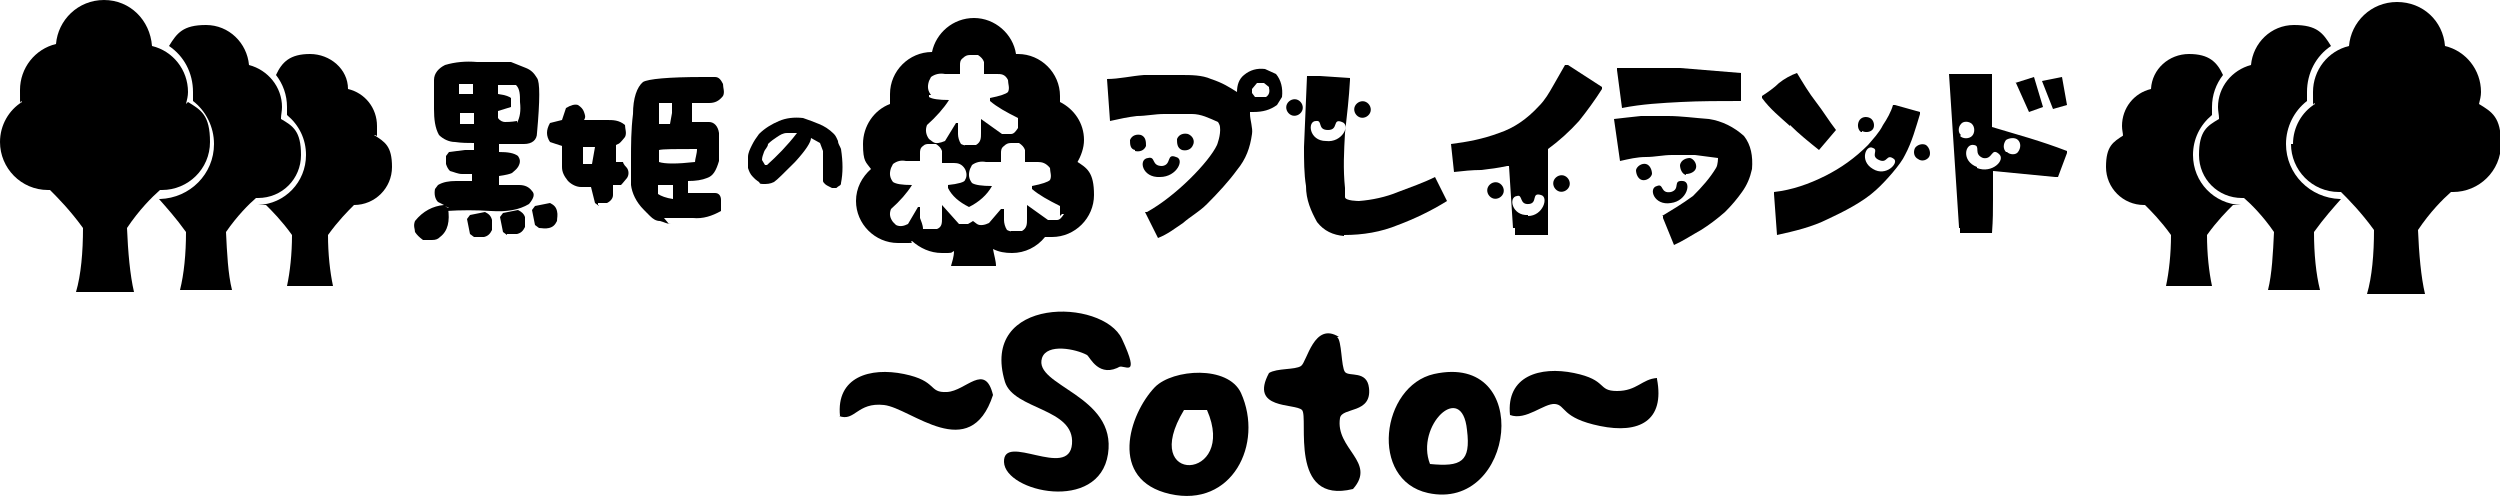
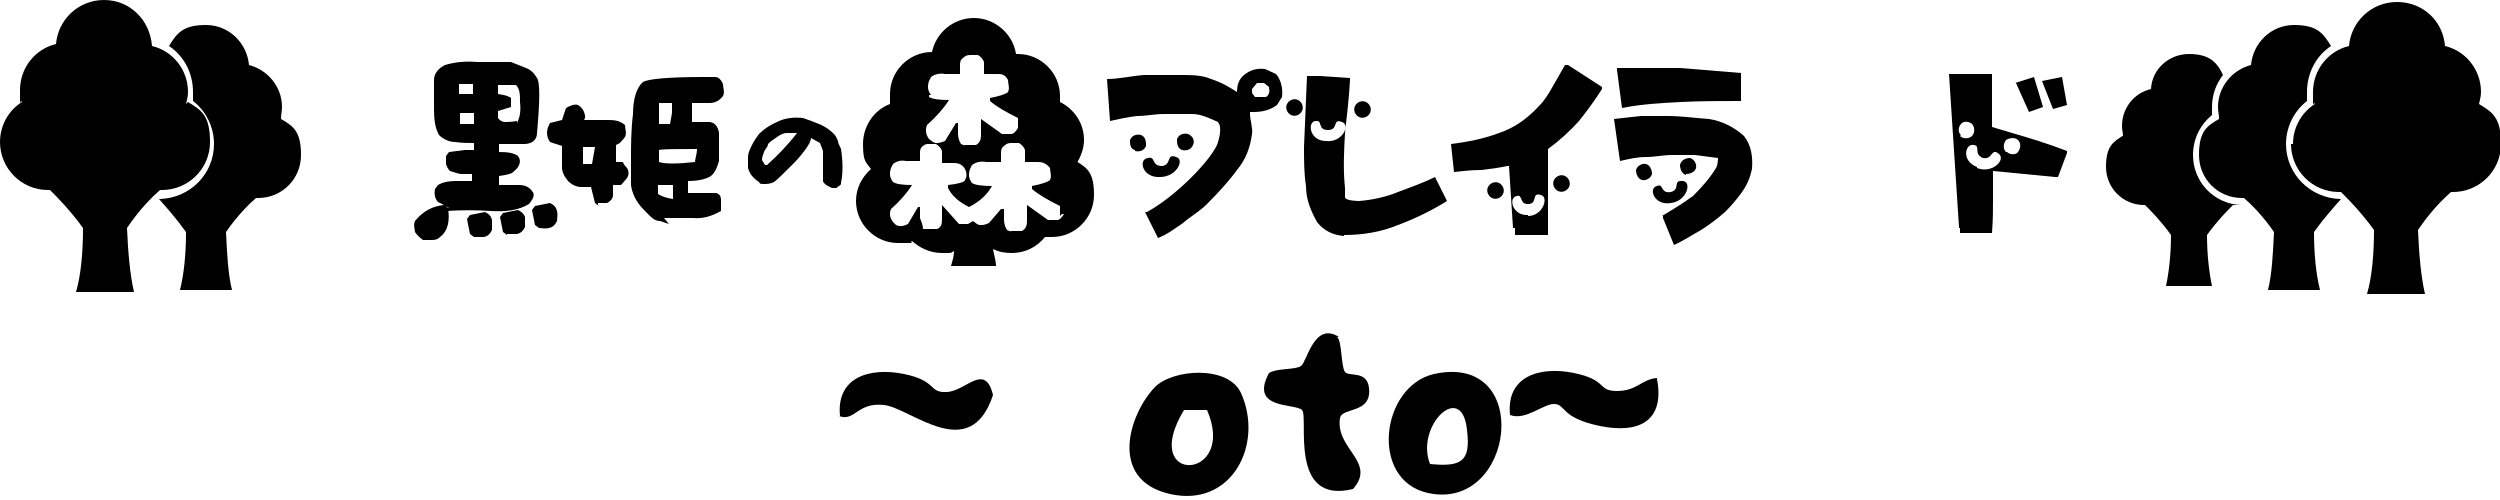
<svg xmlns="http://www.w3.org/2000/svg" id="_レイヤー_1" viewBox="0 0 250 50">
  <g>
    <g>
      <g>
        <path d="M114.7,21.2c2.9-1.6,6.2-5,7-6.7,0,0,.4-1,.3-1.8,0-.2-.2-.5-.2-.5-.9-.4-1.7-.8-2.6-.8h-2.8c-.9,0-1.8.2-2.7.2-.9.1-1.8.3-2.7.5l-.3-4.2c1.2,0,2.4-.3,3.7-.4h3.7c1,0,2.1,0,3,.4,1.2.4,1.8.8,2.6,1.3,0-.7.2-1.3.7-1.7.6-.5,1.3-.7,2.1-.6l1.1.5c.5.6.7,1.4.6,2.3l-.5.8c-.7.5-1.4.7-2.4.7h-.3v.2c0,.6.3,1.4.2,2-.2,1.4-.6,2.5-1.5,3.6-.8,1.1-1.9,2.3-3,3.4-.8.8-1.6,1.2-2.4,1.9-.9.6-1.5,1.1-2.5,1.5l-1.3-2.6h.2ZM113.5,15.1c.4.1.9,0,1.1-.5,0-.4,0-.9-.5-1.1-.4-.1-.9,0-1.1.5,0,.4,0,.9.5,1h0ZM116,17.7c1.7,0,2.5-1.8,1.6-2-1-.4-.4.8-1.4.9-1.1,0-.6-1-1.4-.8-1,.1-.6,2,1.2,1.9ZM118.2,15c.4.1.9,0,1.1-.5.2-.4,0-.9-.5-1.1-.4-.1-.9,0-1.1.5,0,.4,0,.9.5,1.1ZM126.9,8.7l-.5-.4h-.7l-.5.6v.4l.3.4h1.1c.3-.2.4-.5.3-.9h0Z" />
        <path d="M128.7,10.4c.2-.4.7-.6,1.1-.4.4.2.6.7.4,1.1-.2.4-.7.6-1.1.4s-.6-.7-.4-1.1ZM134.4,23.5c1.9,0,3.7-.3,5.4-1,1.6-.6,3.3-1.4,4.9-2.4l-1.2-2.4c-1.2.6-2.4,1-3.7,1.5-1.2.5-2.6.8-3.9.9,0,0-1.4,0-1.4-.4v-.9c-.2-1.9-.1-3.7,0-5.5.2-1.8.4-3.5.5-5.3v-.2l-3.1-.2h-1.2l-.3,7.1c0,1.3,0,2.7.2,3.9,0,1.4.5,2.5,1.1,3.6.7.9,1.6,1.3,2.7,1.4h0ZM131.6,12.1c.7-.1.1.9,1.2.9s.4-1.2,1.4-.8c.9.3,0,2.1-1.6,1.9-1.7,0-1.9-2-1-2h0ZM135.5,10.6c.2-.4.7-.6,1.1-.4.4.2.6.7.4,1.1-.2.4-.7.6-1.1.4-.4-.2-.6-.7-.4-1.1Z" />
        <path d="M151.3,22.8l-.4-6.2h-.2c-.9.2-1.7.3-2.6.4-.9,0-1.8.1-2.7.2l-.3-2.8c1.6-.2,3.2-.5,4.8-1.1,1.5-.5,2.8-1.4,4-2.7.6-.6,1-1.3,1.4-2s.8-1.4,1.2-2.1h.3l3.4,2.2v.2c-.7,1.1-1.5,2.2-2.3,3.2-.9,1-2,2-3.1,2.8v8.6h-3.3v-.7h-.2ZM149.2,19.8c.4.2.9,0,1.1-.4.2-.4,0-.9-.4-1.1s-.9,0-1.1.4c-.2.4,0,.9.4,1.1ZM152.8,21.6c1.5,0,2.1-1.9,1.3-2.1-1-.3-.3.8-1.2.9-1,.1-.6-1-1.2-.8-.9.1-.5,2,1.1,1.9h0ZM155.8,19.1c.4.2.9,0,1.1-.4.2-.4,0-.9-.4-1.1s-.9,0-1.1.4c-.2.4,0,.9.4,1.1Z" />
        <path d="M166.2,21.6c1-.6,2-1.2,3.1-2,.9-.9,1.7-1.8,2.3-2.8.2-.3.2-1,.2-1-.7-.1-1.5-.2-2.3-.3h-2.3c-.9,0-1.7.2-2.6.2s-1.7.2-2.6.4l-.6-4.2c.9-.1,1.7-.2,2.7-.3h2.7c1.3,0,2.7.2,4.1.3,1.3.2,2.5.8,3.5,1.7.7.9.9,2,.8,3.3-.2.9-.5,1.6-1,2.3-.5.7-1,1.3-1.7,2-.8.7-1.6,1.3-2.4,1.8-.9.5-1.8,1.1-2.7,1.5l-1.1-2.7v-.2ZM161.7,6.8h6.3l6.1.5v2.8c-2,0-4.1,0-6,.1s-3.9.2-5.9.6l-.5-3.8v-.2ZM164.2,18c.4.1.9-.2,1-.6,0-.4-.2-.9-.6-1-.4-.1-.9.2-1,.6,0,.4.2.9.6,1ZM167.1,20.3c1.6-.2,2.1-2.1,1.2-2.2-1.1-.1-.2.8-1.2,1.1-1.1.2-.7-.9-1.4-.6-.9.2-.3,2,1.4,1.7ZM168.6,17.4c.4,0,.9-.2,1-.6s-.2-.9-.6-1c-.4,0-.9.2-1,.7,0,.4.2.9.6,1h0Z" />
-         <path d="M179,12.6c-1-.9-2-1.7-2.8-2.8v-.2c.6-.4,1.2-.8,1.7-1.3.5-.4,1.2-.8,1.8-1,.6,1,1.2,2,1.9,2.9.7.9,1.3,1.9,2,2.8l-1.7,2c-1-.8-2-1.6-2.9-2.5h0ZM177.4,19.2c1.8-.2,3.5-.8,5.1-1.6,1.6-.8,3-1.8,4.3-3.1.5-.6,1.1-1.2,1.5-2,.4-.6.8-1.3,1-2h.2l2.5.7v.2c-.4,1.3-.8,2.8-1.5,4.1-.4.9-2,2.7-2.9,3.5-1.3,1.2-3.3,2.2-4.8,2.9-1.6.8-3.3,1.2-5.1,1.6l-.3-4.1v-.2ZM186.2,13.1c.4.2.9.1,1.1-.2s.1-.9-.3-1.1c-.4-.2-.9-.1-1.1.3-.2.4-.1.9.2,1.1h.1ZM187.3,16.9c1.3.8,2.6-.6,2.1-1-.8-.6-.6.5-1.5.1s0-1-.6-1.2c-.7-.4-1.4,1.3,0,2.1ZM191.8,15.9c.4.3.9.1,1.1-.2s.1-.9-.3-1.2c-.4-.2-.9,0-1.1.3-.2.4-.1.9.3,1.1Z" />
        <path d="M195.9,22.7l-1-15.3h4.3v5.3c1.3.4,2.4.7,3.7,1.1,1.3.4,2.5.8,3.8,1.3v.2l-.9,2.4h-.3l-6.2-.6v2.9c0,1.1,0,1.9-.1,3.3h-3.2v-.5h-.1ZM196,13.6c.3.3.9.3,1.2,0s.3-.9,0-1.2-.9-.3-1.1,0c-.3.3-.3.9,0,1.1h0ZM197.7,16.8c1.5.6,2.9-.8,2.2-1.4-.8-.7-.6.6-1.6.4-1-.4-.2-1.2-.9-1.3-.9-.2-1.3,1.6.3,2.2h0ZM200.7,15.2c.3.3.9.3,1.1,0,.3-.4.3-.9,0-1.2s-.9-.2-1.2,0c-.3.4-.3.9,0,1.2h0ZM201.5,8.3l1.9-.6.9,3-1.4.5-1.3-2.9h0ZM204.2,8.1l2-.4.5,2.8-1.4.4s-1.1-2.8-1.1-2.8Z" />
      </g>
      <path d="M107.7,16.3c.4-.7.7-1.5.7-2.3,0-1.7-1-3.1-2.4-3.8v-.6c0-2.3-1.9-4.2-4.2-4.2s0,0-.2,0c-.3-2-2.1-3.6-4.2-3.6s-3.8,1.5-4.2,3.4h0c-2.3,0-4.2,1.9-4.2,4.2s0,.7,0,1c-1.6.6-2.7,2.2-2.7,4s.3,1.8.8,2.5c-.9.8-1.5,1.9-1.5,3.2,0,2.3,1.9,4.2,4.2,4.2s1,0,1.4-.2c.8.7,1.8,1.2,3,1.2s.8,0,1.2-.2c0,.6-.2,1.1-.3,1.5h4.5c0-.5-.2-1.1-.3-1.7.6.3,1.2.4,1.9.4,1.3,0,2.5-.6,3.3-1.6h.7c2.3,0,4.2-1.9,4.2-4.2s-.7-2.7-1.8-3.4v.2ZM93.1,9.5c-.3-.4-.4-.8-.2-1.4l.2-.4c.4-.3.9-.4,1.4-.3h1.5v-.9c0-.2,0-.5.3-.7.2-.2.4-.3.7-.3h.8c.3.2.5.4.6.7v1.2h1.3c.4,0,.8,0,1.1.6,0,.4.2.8,0,1.2-.2.2-.8.4-1.8.6v.3c.7.6,1.6,1.1,2.8,1.7v1c-.2.3-.4.6-.7.6h-.9l-2.1-1.5v1.4c0,.5,0,.9-.5,1.2h-1.1c0,.1-.4-.1-.4-.1-.2-.3-.3-.7-.3-1v-1.1h-.2l-1.1,1.8c-.5.2-.9.3-1.2.1l-.4-.3c-.3-.4-.4-.9-.2-1.4.9-.8,1.7-1.7,2.2-2.5-1,0-1.7-.1-2-.3v-.2ZM106.4,21.4c-.2.3-.4.6-.7.6h-.9l-2.1-1.5v1.4c0,.5,0,.9-.5,1.2h-1.1c0,.1-.4-.1-.4-.1-.2-.3-.3-.7-.3-1v-1.1h-.3l-1.2,1.4c-.4.2-.9.3-1.2.1l-.4-.3h0c0,0-.3.2-.5.3h-.9l-1.7-1.9v1.3c0,.5,0,.9-.5,1.1h-1.4c0-.4-.2-.8-.3-1.1v-1.1h-.2l-1,1.7c-.4.2-.8.3-1.2.1l-.3-.3c-.3-.4-.4-.8-.2-1.3.9-.8,1.6-1.6,2.1-2.4-1,0-1.6-.1-1.9-.3-.3-.4-.4-.8-.2-1.4l.2-.4c.4-.3.8-.4,1.3-.3h1.4v-.8c0-.2,0-.5.3-.7.2-.2.4-.2.6-.2h.7c.3.2.5.4.6.7,0,.3,0,.5,0,.8v.4h1.2c.4,0,.8.1,1.1.6.2.4.2.8,0,1.1,0,.2-.7.4-1.7.5v.3c.4.8,1.1,1.4,2.1,1.9,1-.5,1.8-1.2,2.3-2.1-1,0-1.7-.1-2-.3-.3-.4-.4-.8-.2-1.4l.2-.4c.4-.3.9-.4,1.4-.3h1.5v-.9c0-.2,0-.5.3-.7.2-.2.4-.3.7-.3h.8c.3.2.5.4.6.7,0,.3,0,.6,0,.8v.4h1.3c.4,0,.8.1,1.2.6,0,.4.2.8,0,1.2-.2.2-.8.4-1.8.6v.3c.7.6,1.6,1.1,2.8,1.7v1l.2-.2Z" />
      <g>
        <path d="M44.9,20.8l-.4-.2.3.2c.2,1.3,0,2.3-.8,2.9-.2.2-.4.3-.8.3h-.9c-.4-.3-.6-.5-.8-.8,0-.3-.2-.6,0-1.1.8-1,1.8-1.5,2.9-1.6l-.6-.3c-.3-.3-.4-.8-.3-1.3l.3-.4c.5-.3,1.1-.4,1.8-.4h1.6v-.7h-1c-.4,0-.8-.2-1.2-.3-.2-.2-.3-.4-.4-.7v-.8l.3-.4,1.6-.2h.9v-.7c-.6,0-1.2,0-1.9-.1-.6,0-1.2-.3-1.6-.7-.4-.7-.5-1.6-.5-2.6v-2.9c0-.7.5-1.2,1.1-1.5,1-.3,2.1-.4,3.2-.3h3.4c.5.2,1,.4,1.5.6s.8.5,1.1,1c.3.4.3,2.2,0,5.5,0,.7-.5,1.1-1.3,1.1h-2.5v.8c.9,0,1.5.1,1.9.4.2.3.3.6,0,1.1-.2.3-.4.4-.6.6-.2.1-.6.2-1.3.3v.9h2c.6,0,1,.2,1.3.6.3.3.2.7-.3,1.3-1,.6-2.2.8-3.8.7-1.5-.1-3-.1-4.5,0l.2-.3ZM47.4,8.4h-1.5v1h1.4v-1h0ZM47.4,12.2v-.9h-1.4v1.1h1.4v-.2ZM47.4,23.7l-.4-.3-.3-1.5.3-.4,1.5-.3c.4.2.6.4.7.8v1c-.2.4-.4.6-.8.7-.3,0-.7,0-1,0ZM51.7,12.3c.3-.6.4-1.2.3-2.1,0-.7,0-1.3-.4-1.7h-1.8v.9c.8.1,1.2.3,1.3.4v.9l-1.3.4v.7c.2.3.5.4.7.4s.6,0,1.2-.1v.2ZM50.7,23.5l-.4-.3-.3-1.5.3-.4,1.5-.3c.4.2.6.4.7.7v1c-.2.4-.4.6-.8.7h-1ZM53.9,22.8l-.4-.3-.3-1.5.3-.4,1.5-.3c.4.2.6.4.7.8s0,.7,0,1c-.2.4-.4.6-.8.7s-.7,0-1,0Z" />
        <path d="M59.9,20.6l-.4-.3-.4-1.6h-1c-.4,0-.9-.2-1.3-.6-.4-.5-.6-.9-.6-1.4v-2.1l-1.2-.4c-.4-.6-.4-1.2,0-1.9l1.2-.3.4-1.2c.5-.3.9-.4,1.2-.3.3.2.5.4.6.7s.2.5,0,.8h2.3c.6,0,1.2,0,1.8.5,0,.4.2.8,0,1.2-.4.5-.6.7-.7.7,0,0,0,0-.2.1v1.7h.7s0,.2.4.6c.2.3.2.7,0,1-.4.5-.6.7-.6.7h-.8v1c0,.3-.2.6-.6.8h-.9v.3ZM59.2,16.4l.3-1.7h-1.2v1.7h1,0ZM67.1,22.4c-.4,0-.7-.2-1.1-.3-.4,0-.7-.2-1-.5l-.6-.6c-.8-.8-1.2-1.7-1.3-2.5v-2.5c0-1.5,0-3,.2-4.6,0-1.6.4-2.7,1-3.2.5-.3,2.5-.5,6-.5h1.2c.4,0,.6.3.8.7,0,.4.2.8,0,1.2-.4.5-.8.7-1.4.7h-1.7c0,.1,0,1.9,0,1.9h1.7c.5,0,.9.4,1,1.1,0,.9,0,1.8,0,2.8-.3,1-.6,1.5-1.2,1.7-.5.2-1.1.3-1.9.3v1.2h2.7c.4,0,.6.3.6.7v1.1c-.9.5-1.8.8-2.8.7h-2.9l.5.6ZM67.3,18.5h-1.5v.9c.3.2.8.4,1.5.5v-1.5h0ZM67,12.4l.2-1.1v-1c0,0-1.3,0-1.3,0v2.1h1.1ZM69.6,14.9c-2,0-3.3,0-3.7.1v1.2c.6.2,1.8.2,3.6,0,0-.3.2-.8.2-1.3h0Z" />
        <path d="M82.8,18.6c0,0-.2-.1-.3-.2s-.2-.2-.2-.3v-3l-.3-.8-.9-.5c0,.4-.5,1.2-1.6,2.4-1.1,1.1-1.8,1.8-2.1,2-.4.2-.7.2-1.1.2s-.3-.1-.4-.2c0,0-.3-.2-.4-.3l-.2-.2c-.3-.3-.4-.6-.5-.9v-1.1c0-.4.2-.8.4-1.2.2-.4.4-.7.7-1.1.6-.6,1.3-1,2-1.3s1.5-.4,2.4-.3c.6.2,1.1.4,1.6.6.5.2,1,.5,1.5,1,.2.2.3.5.4.7,0,.3.2.5.3.8.2,1.3.2,2.4,0,3.4,0,.1,0,.2-.2.3s-.2.2-.3.2h-.4l-.4-.2ZM76.7,16.5c1-.9,2-1.9,3-3.2h-1c-.4,0-.7.2-1,.4s-.6.4-.9.7c0,.3-.3.5-.4.8s-.2.5-.2.8l.3.5h.3-.1Z" />
      </g>
    </g>
    <g>
-       <path d="M37.7,13.6c0-.3,0-.6,0-1,0-1.8-1.2-3.3-2.9-3.7,0-2-1.8-3.5-3.8-3.5s-2.8.8-3.4,2.1c.7.9,1.1,2,1.1,3.2s0,.5,0,.8c1.2,1,1.9,2.4,1.9,4,0,2.7-2.1,4.9-4.8,5h.7c.2,0,0,0,.1,0,.6.6,1.6,1.6,2.6,3,0,1.9-.2,3.7-.5,5.1h4.6c-.3-1.4-.5-3.2-.5-5.1,1-1.4,2-2.4,2.6-3h0c2.1,0,3.8-1.7,3.8-3.8s-.7-2.5-1.8-3.2h.1Z" />
      <path d="M28.1,11.8c0-.3.1-.7.1-1.1,0-2-1.4-3.7-3.3-4.2-.2-2.2-2-4-4.3-4s-2.9.8-3.7,2.1c1.5,1,2.4,2.7,2.4,4.6s0,.6,0,.9c1.3,1,2.1,2.6,2.1,4.3,0,3-2.4,5.4-5.4,5.5h-.1c.7.8,1.7,1.9,2.7,3.3,0,2.2-.2,4.2-.6,5.8h5.2c-.4-1.6-.5-3.7-.6-5.8,1.1-1.6,2.3-2.8,3-3.4h.2c2.4,0,4.3-1.9,4.3-4.3s-.8-2.9-2-3.6h0Z" />
      <path d="M18.6,10.4c.1-.4.2-.8.2-1.2,0-2.2-1.5-4.1-3.6-4.6C15,2,13,0,10.4,0S5.8,2,5.6,4.4c-2.1.5-3.6,2.4-3.6,4.6s0,.8.2,1.2C.9,11,0,12.5,0,14.2,0,16.8,2.1,19,4.8,19s0,0,.2,0c.7.7,2,2,3.3,3.8,0,2.4-.2,4.7-.7,6.4h5.8c-.4-1.7-.6-4-.7-6.4,1.2-1.8,2.5-3.1,3.3-3.8h.2c2.6,0,4.8-2.1,4.8-4.8s-.9-3.2-2.2-4l-.2.2Z" />
    </g>
    <g>
      <path d="M212.3,13.6c0-.3-.1-.6-.1-1,0-1.8,1.2-3.3,2.9-3.7.1-2,1.8-3.5,3.8-3.5s2.8.8,3.4,2.1c-.7.9-1.1,2-1.1,3.2s0,.5,0,.8c-1.2,1-1.9,2.4-1.9,4,0,2.7,2.1,4.9,4.8,5h-.7c-.2,0,0,0-.1,0-.6.6-1.6,1.6-2.6,3,0,1.9.2,3.7.5,5.1h-4.6c.3-1.4.5-3.2.5-5.1-1-1.4-2-2.4-2.6-3h-.1c-2.1,0-3.8-1.7-3.8-3.8s.7-2.5,1.8-3.2h0Z" />
      <path d="M221.9,11.8c0-.3-.1-.7-.1-1.1,0-2,1.4-3.7,3.3-4.2.2-2.2,2-4,4.3-4s2.9.8,3.7,2.1c-1.5,1-2.4,2.7-2.4,4.6s0,.6,0,.9c-1.3,1-2.1,2.6-2.1,4.3,0,3,2.4,5.4,5.4,5.5h.1c-.7.8-1.7,1.9-2.7,3.3,0,2.2.2,4.2.6,5.8h-5.2c.4-1.6.5-3.7.6-5.8-1.1-1.6-2.3-2.8-3-3.4h-.2c-2.4,0-4.3-1.9-4.3-4.3s.8-2.9,2-3.6h0Z" />
      <path d="M229.1,14.4c0,2.6,2.1,4.8,4.8,4.8s.1,0,.2,0c.7.7,2,2,3.3,3.8,0,2.4-.2,4.7-.7,6.4h5.8c-.4-1.7-.6-4-.7-6.4,1.2-1.8,2.5-3.1,3.3-3.8h.2c2.6,0,4.8-2.1,4.8-4.8s-.9-3.2-2.2-4c.1-.4.2-.8.2-1.2,0-2.2-1.5-4.1-3.6-4.6-.2-2.5-2.2-4.4-4.8-4.4s-4.6,2-4.8,4.4c-2.1.5-3.6,2.4-3.6,4.6s0,.8.2,1.2c-1.3.8-2.2,2.3-2.2,4h-.2Z" />
    </g>
  </g>
  <g>
-     <path d="M112.1,36.6c-2.2,1.3-3.1-.9-3.4-1.1-1.1-.6-4-1.2-4.5.3-.9,2.8,7.5,3.7,6.6,9.6s-10.3,3.8-10.4.8,6.5,1.8,6.8-1.8-5.8-3.4-6.7-6.2c-2.6-8.6,9.8-8.4,11.7-4.3s.2,2.5-.3,2.8Z" />
    <path d="M115.5,38.7c1.8-1.8,7.3-2.2,8.6.6,2.3,5.1-.9,11.5-7.1,10.1s-4.1-8-1.5-10.7ZM120.7,41h-2.3c-4.6,7.6,5.4,7.1,2.3,0Z" />
    <path d="M143.4,37.4c10-2.2,8.1,13.8-.6,11.9-5.9-1.3-4.7-10.7.6-11.9ZM143,46.4c3.1.3,4.1-.2,3.7-3.4-.5-5-5.2-.4-3.7,3.4Z" />
    <path d="M133.7,33.7c.5.3.4,3,.8,3.5s2.2-.2,2.4,1.6c.3,2.6-2.7,1.9-2.9,3-.5,3.1,3.7,4.4,1.3,7.1-6.5,1.6-4.4-7.2-5.1-7.9s-5.3,0-3.3-3.7c.8-.5,2.6-.3,3.2-.7s1.3-4.5,3.8-2.9Z" />
    <path d="M84,41.6c-.4-3.9,3-4.9,6.4-4.2s2.4,1.9,4.3,1.8,3.8-3,4.6.3c-2.3,7-8.2,1.3-10.9,1s-2.9,1.7-4.5,1.1Z" />
    <path d="M165.7,37.9c.8,4.2-1.8,5.5-5.7,4.7s-3.4-2.1-4.5-2.2-2.9,1.7-4.5,1.1c-.4-3.9,3-4.9,6.4-4.2s2.3,1.8,4.3,1.8,2.5-1.2,4-1.3Z" />
  </g>
</svg>